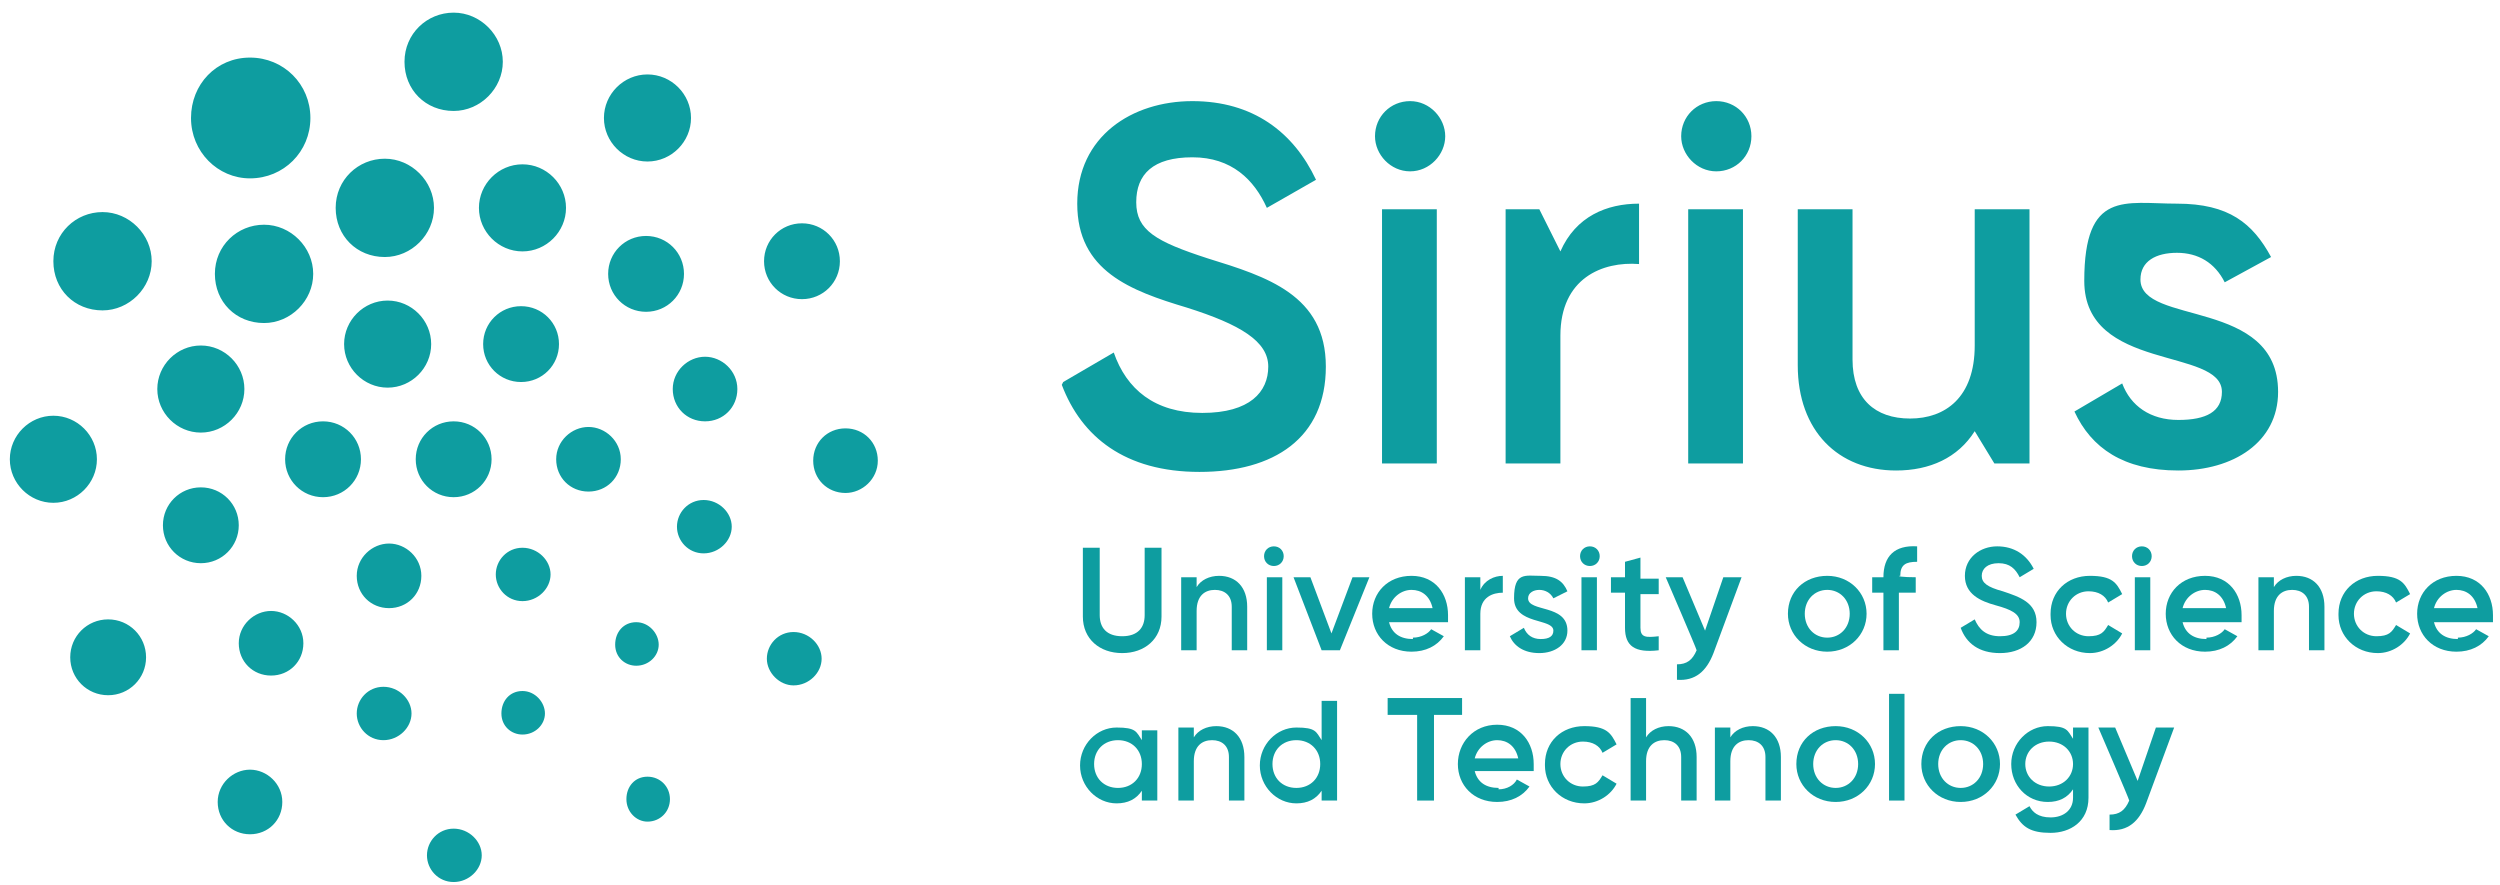
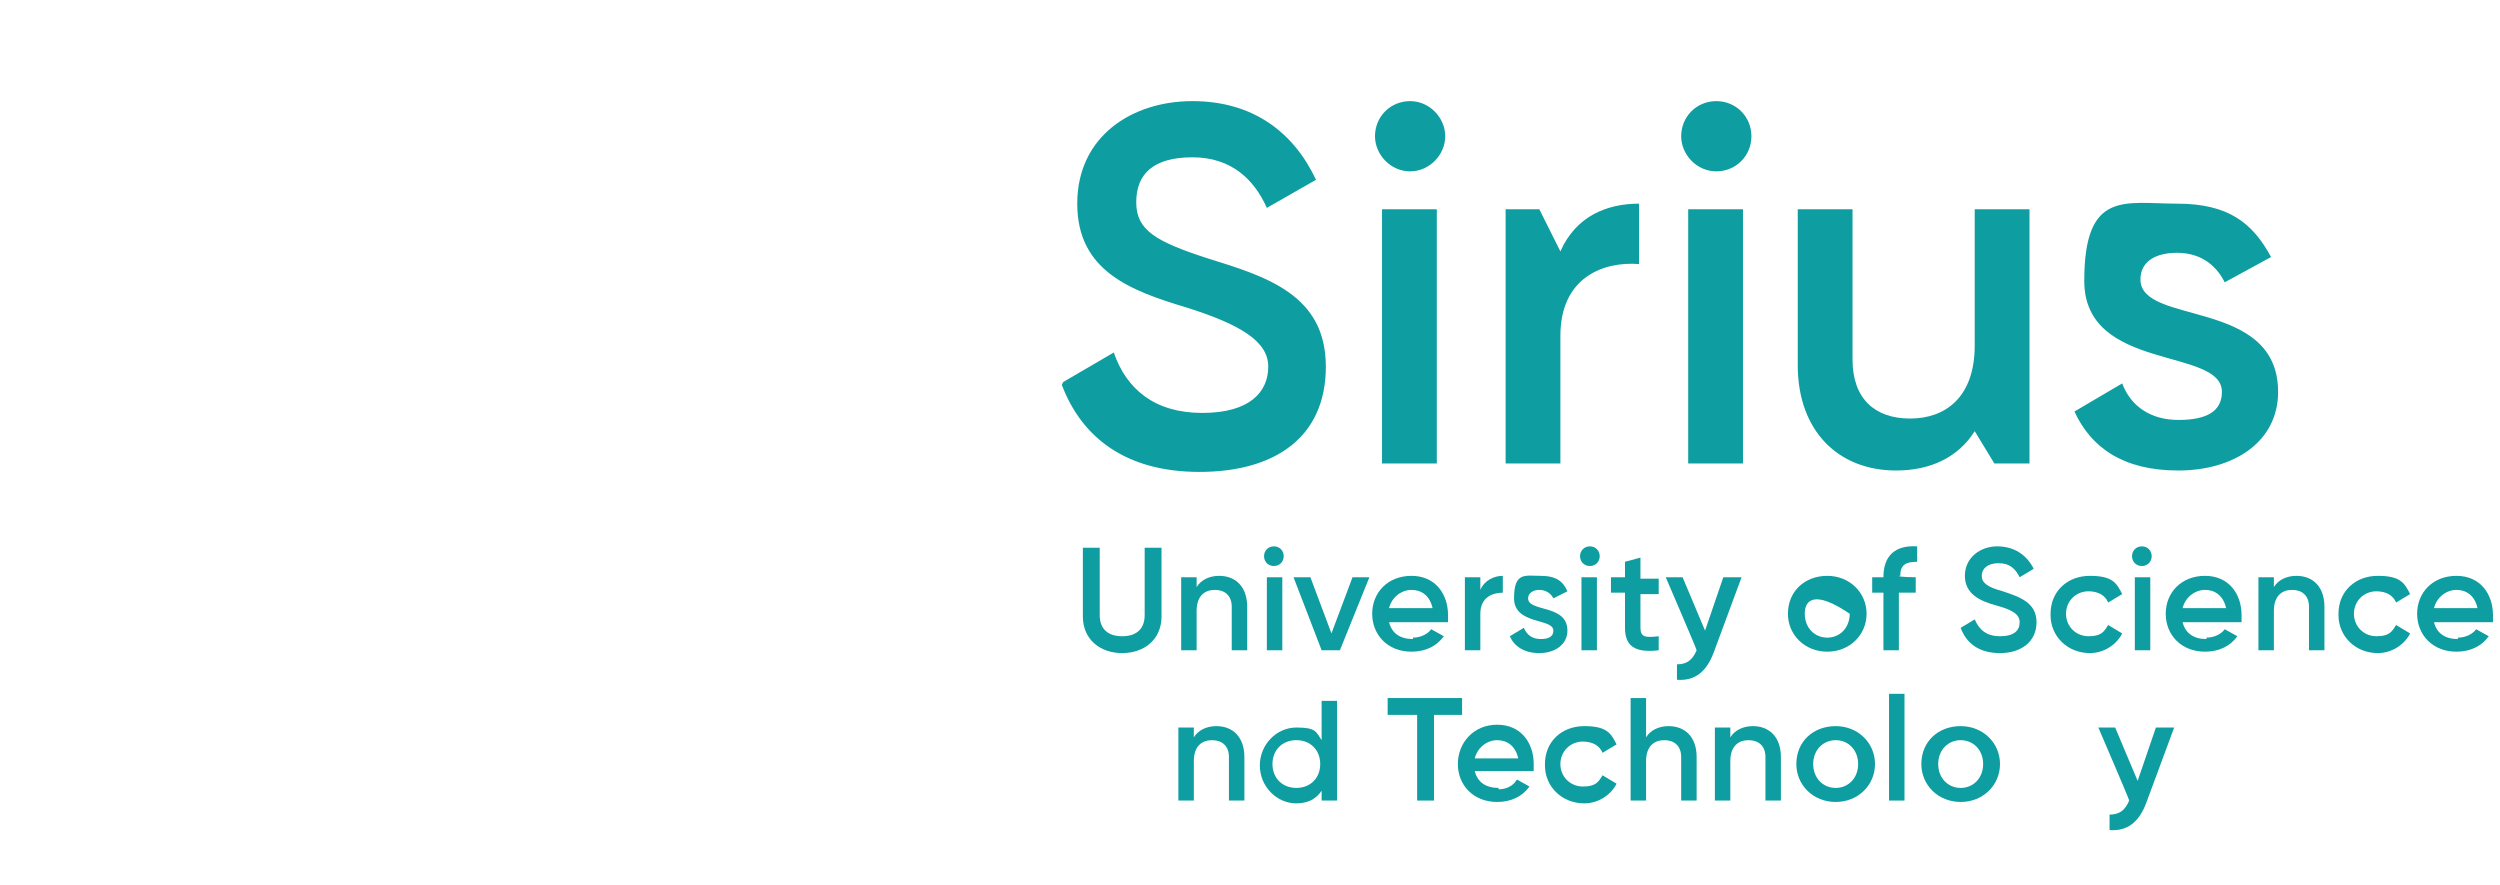
<svg xmlns="http://www.w3.org/2000/svg" width="178" height="63" viewBox="0 0 178 63" fill="none">
-   <path d="M60.2 35.1C58.9 35.1 57.9 34.1 57.9 32.8C57.9 31.5 58.9 30.5 60.2 30.5C61.5 30.5 62.5 31.5 62.5 32.8C62.5 34.1 61.4 35.1 60.2 35.1ZM37.2 52.3C38.1 52.3 38.8 51.6 38.8 50.8C38.8 50 38.1 49.2 37.2 49.2C36.3 49.2 35.7 49.9 35.7 50.8C35.7 51.7 36.4 52.3 37.2 52.3ZM45.3 47.4C46.2 47.4 46.9 46.7 46.9 45.9C46.9 45.1 46.2 44.3 45.3 44.3C44.4 44.3 43.8 45 43.8 45.9C43.8 46.8 44.5 47.4 45.3 47.4ZM50.1 39.4C51.2 39.4 52.1 38.5 52.1 37.5C52.1 36.5 51.2 35.6 50.1 35.6C49 35.6 48.2 36.5 48.2 37.5C48.2 38.5 49 39.4 50.1 39.4ZM50.2 30C51.5 30 52.5 29 52.5 27.7C52.5 26.4 51.4 25.4 50.2 25.4C49 25.4 47.9 26.4 47.9 27.7C47.9 29 48.9 30 50.2 30ZM46 22.2C47.5 22.2 48.7 21 48.7 19.5C48.7 18 47.5 16.8 46 16.8C44.5 16.8 43.3 18 43.3 19.5C43.3 21 44.5 22.2 46 22.2ZM37.2 17.9C38.9 17.9 40.3 16.5 40.3 14.8C40.3 13.1 38.9 11.7 37.2 11.7C35.5 11.7 34.1 13.1 34.1 14.8C34.1 16.5 35.5 17.9 37.2 17.9ZM27.4 18.3C29.3 18.3 30.9 16.7 30.9 14.8C30.9 12.9 29.3 11.3 27.4 11.3C25.5 11.3 23.9 12.8 23.9 14.8C23.9 16.8 25.4 18.3 27.4 18.3ZM18.8 23C20.7 23 22.3 21.4 22.3 19.5C22.3 17.6 20.7 16 18.8 16C16.9 16 15.3 17.5 15.3 19.5C15.3 21.5 16.8 23 18.8 23ZM14.3 30.8C16 30.8 17.4 29.4 17.4 27.7C17.4 26 16 24.6 14.3 24.6C12.6 24.6 11.2 26 11.2 27.7C11.2 29.4 12.6 30.8 14.3 30.8ZM14.3 40.1C15.8 40.1 17 38.9 17 37.4C17 35.9 15.8 34.7 14.3 34.7C12.8 34.7 11.6 35.9 11.6 37.4C11.6 38.9 12.8 40.1 14.3 40.1ZM19.3 48.1C20.6 48.1 21.6 47.1 21.6 45.8C21.6 44.5 20.5 43.5 19.3 43.5C18.1 43.5 17 44.5 17 45.8C17 47.1 18 48.1 19.3 48.1ZM27.3 52.7C28.4 52.7 29.3 51.8 29.3 50.8C29.3 49.8 28.4 48.9 27.3 48.9C26.2 48.9 25.4 49.8 25.4 50.8C25.4 51.8 26.2 52.7 27.3 52.7ZM27.7 43.3C29 43.3 30 42.3 30 41C30 39.7 28.9 38.7 27.7 38.7C26.5 38.7 25.4 39.7 25.4 41C25.4 42.3 26.4 43.3 27.7 43.3ZM23 35.4C24.5 35.4 25.7 34.2 25.7 32.7C25.7 31.2 24.5 30 23 30C21.5 30 20.3 31.2 20.3 32.7C20.3 34.2 21.5 35.4 23 35.4ZM32.3 35.4C33.8 35.4 35 34.2 35 32.7C35 31.2 33.8 30 32.3 30C30.8 30 29.6 31.2 29.6 32.7C29.6 34.2 30.8 35.4 32.3 35.4ZM27.6 27.6C29.3 27.6 30.7 26.2 30.7 24.5C30.7 22.8 29.3 21.4 27.6 21.4C25.9 21.4 24.5 22.8 24.5 24.5C24.5 26.2 25.9 27.6 27.6 27.6ZM37.1 27.2C38.6 27.2 39.8 26 39.8 24.5C39.8 23 38.6 21.8 37.1 21.8C35.6 21.8 34.4 23 34.4 24.5C34.4 26 35.6 27.2 37.1 27.2ZM41.9 35C43.2 35 44.2 34 44.2 32.7C44.2 31.4 43.1 30.4 41.9 30.4C40.7 30.4 39.6 31.4 39.6 32.7C39.6 34 40.6 35 41.9 35ZM37.2 42.8C38.3 42.8 39.2 41.9 39.2 40.9C39.2 39.9 38.3 39 37.2 39C36.1 39 35.3 39.9 35.3 40.9C35.3 41.9 36.1 42.8 37.2 42.8ZM17.8 59.4C19.1 59.4 20.1 58.4 20.1 57.1C20.1 55.8 19 54.8 17.8 54.8C16.6 54.8 15.5 55.8 15.5 57.1C15.5 58.4 16.5 59.4 17.8 59.4ZM7.7 49.5C9.2 49.5 10.4 48.3 10.4 46.8C10.4 45.3 9.2 44.1 7.7 44.1C6.2 44.1 5 45.3 5 46.8C5 48.3 6.2 49.5 7.7 49.5ZM3.8 35.8C5.5 35.8 6.9 34.4 6.9 32.7C6.9 31 5.5 29.6 3.8 29.6C2.1 29.6 0.7 31 0.7 32.7C0.7 34.4 2.1 35.8 3.8 35.8ZM7.3 22.1C9.2 22.1 10.8 20.5 10.8 18.6C10.8 16.7 9.2 15.1 7.3 15.1C5.4 15.1 3.8 16.6 3.8 18.6C3.8 20.6 5.3 22.1 7.3 22.1ZM17.8 12.7C20.2 12.7 22.1 10.8 22.1 8.4C22.1 6 20.2 4.1 17.8 4.1C15.4 4.1 13.6 6 13.6 8.4C13.6 10.8 15.5 12.7 17.8 12.7ZM32.3 7.9C34.2 7.9 35.8 6.3 35.8 4.4C35.8 2.5 34.2 0.9 32.3 0.9C30.4 0.9 28.8 2.4 28.8 4.4C28.8 6.4 30.3 7.9 32.3 7.9ZM46.1 11.5C47.8 11.5 49.2 10.1 49.2 8.4C49.2 6.7 47.8 5.3 46.1 5.3C44.4 5.3 43 6.7 43 8.4C43 10.1 44.4 11.5 46.1 11.5ZM57.1 21.3C58.6 21.3 59.8 20.1 59.8 18.6C59.8 17.1 58.6 15.9 57.1 15.9C55.6 15.9 54.4 17.1 54.4 18.6C54.4 20.1 55.6 21.3 57.1 21.3ZM56.5 48.8C57.6 48.8 58.5 47.9 58.5 46.9C58.5 45.9 57.6 45 56.5 45C55.4 45 54.6 45.9 54.6 46.9C54.6 47.9 55.5 48.8 56.5 48.8ZM46.1 58.5C47 58.5 47.7 57.8 47.7 56.9C47.7 56 47 55.3 46.1 55.3C45.2 55.3 44.6 56 44.6 56.9C44.6 57.8 45.3 58.5 46.1 58.5ZM32.3 62.8C31.2 62.8 30.4 61.9 30.4 60.9C30.4 59.9 31.2 59 32.3 59C33.4 59 34.3 59.9 34.3 60.9C34.3 61.9 33.4 62.8 32.3 62.8Z" fill="#0E9DA0" />
  <path d="M162.2 27.9C162.2 31.5 159 33.5 155.1 33.5C151.2 33.5 148.9 31.9 147.7 29.3L151.1 27.3C151.7 28.9 153.1 29.9 155.1 29.9C157.1 29.9 158.2 29.3 158.2 27.9C158.2 24.7 148.4 26.5 148.4 20C148.4 13.5 151.3 14.5 155 14.5C158.7 14.5 160.4 15.9 161.7 18.3L158.4 20.1C157.7 18.7 156.5 18 155 18C153.5 18 152.4 18.6 152.4 19.9C152.4 23.2 162.2 21.2 162.2 27.9ZM144.5 14.9V33H142L140.6 30.7C139.4 32.6 137.4 33.5 135 33.5C130.9 33.5 128 30.7 128 26V14.9H131.9V25.6C131.9 28.4 133.5 29.8 136 29.8C138.5 29.8 140.6 28.3 140.6 24.6V14.9H144.5ZM120.2 14.9H124.1V33H120.2V14.9ZM119.7 9.7C119.7 8.3 120.8 7.2 122.2 7.2C123.6 7.2 124.7 8.3 124.7 9.7C124.7 11.1 123.6 12.2 122.2 12.2C120.8 12.2 119.7 11 119.7 9.7ZM116.7 14.6V18.8C114.1 18.6 111.1 19.8 111.1 23.9V33H107.2V14.9H109.6L111.1 17.9C112.2 15.4 114.4 14.5 116.7 14.5M98.4 33H102.3V14.9H98.4V33ZM97.9 9.7C97.9 11 99 12.2 100.4 12.2C101.8 12.2 102.9 11 102.9 9.7C102.9 8.4 101.8 7.2 100.4 7.2C99 7.2 97.9 8.3 97.9 9.7ZM75.7 27.2L79.3 25.1C80.2 27.7 82.2 29.4 85.6 29.4C89 29.4 90.3 27.9 90.3 26.1C90.3 24.3 88.3 23.1 84.5 21.9C80.5 20.7 76.7 19.3 76.7 14.5C76.7 9.7 80.6 7.2 84.9 7.2C89.2 7.2 92.1 9.4 93.7 12.8L90.2 14.8C89.3 12.8 87.7 11.2 84.9 11.2C82.1 11.2 80.9 12.4 80.9 14.4C80.9 16.4 82.3 17.2 86 18.4C90.2 19.7 94.4 21 94.4 26.1C94.4 31.2 90.7 33.6 85.4 33.6C80.1 33.6 77 31.1 75.6 27.4" fill="#0E9DA0" />
  <path d="M77.1 43.9V39H78.3V43.8C78.3 44.7 78.8 45.3 79.9 45.3C81 45.3 81.5 44.7 81.5 43.8V39H82.7V43.9C82.7 45.5 81.5 46.5 79.9 46.5C78.3 46.5 77.1 45.5 77.1 43.9Z" fill="#0E9DA0" />
  <path d="M88.8 43.1V46.3H87.7V43.2C87.7 42.4 87.2 42 86.5 42C85.8 42 85.2 42.4 85.2 43.5V46.3H84.1V41.1H85.2V41.8C85.5 41.3 86.1 41 86.8 41C88 41 88.8 41.8 88.8 43.2" fill="#0E9DA0" />
  <path d="M90.2 41.1H91.3V46.3H90.2V41.1ZM90 39.6C90 39.2 90.3 38.9 90.7 38.9C91.1 38.9 91.4 39.2 91.4 39.6C91.4 40 91.1 40.3 90.7 40.3C90.3 40.3 90 40 90 39.6Z" fill="#0E9DA0" />
  <path d="M97.5 41.1L95.4 46.3H94.1L92.1 41.1H93.3L94.8 45.1L96.3 41.1H97.5Z" fill="#0E9DA0" />
  <path d="M102 43.3C101.8 42.4 101.2 42 100.5 42C99.8 42 99.1 42.5 98.9 43.3H102ZM100.6 45.4C101.2 45.4 101.7 45.1 101.9 44.8L102.8 45.3C102.3 46 101.5 46.4 100.5 46.4C98.8 46.4 97.7 45.2 97.7 43.7C97.7 42.2 98.8 41 100.5 41C102.2 41 103.1 42.3 103.1 43.8C103.1 45.3 103.1 44.1 103.1 44.3H98.9C99.1 45.1 99.7 45.5 100.6 45.5" fill="#0E9DA0" />
  <path d="M107 41V42.2C106.3 42.2 105.4 42.5 105.4 43.7V46.3H104.3V41.1H105.4V42C105.7 41.3 106.4 41 107 41Z" fill="#0E9DA0" />
  <path d="M111.6 44.9C111.6 45.9 110.7 46.5 109.6 46.5C108.5 46.5 107.8 46 107.5 45.3L108.5 44.7C108.7 45.2 109.1 45.5 109.7 45.5C110.3 45.5 110.6 45.3 110.6 44.9C110.6 44 107.8 44.5 107.8 42.6C107.8 40.7 108.6 41 109.7 41C110.8 41 111.3 41.4 111.6 42.1L110.6 42.6C110.4 42.2 110 42 109.6 42C109.2 42 108.8 42.2 108.8 42.6C108.8 43.6 111.6 43 111.6 44.9Z" fill="#0E9DA0" />
  <path d="M112.6 41.1H113.7V46.3H112.6V41.1ZM112.5 39.6C112.5 39.2 112.8 38.9 113.2 38.9C113.6 38.9 113.9 39.2 113.9 39.6C113.9 40 113.6 40.3 113.2 40.3C112.8 40.3 112.5 40 112.5 39.6Z" fill="#0E9DA0" />
  <path d="M116.8 42.2V44.7C116.8 45.4 117.2 45.4 118.1 45.3V46.3C116.4 46.5 115.7 46 115.7 44.7V42.2H114.7V41.1H115.7V40L116.8 39.7V41.2H118.1V42.3H116.8V42.2Z" fill="#0E9DA0" />
  <path d="M124 41.1L122 46.5C121.5 47.8 120.7 48.5 119.4 48.4V47.3C120.1 47.3 120.5 47 120.8 46.3C120.8 46.2 118.6 41.1 118.6 41.1H119.8L121.4 44.9L122.7 41.1H123.9H124Z" fill="#0E9DA0" />
-   <path d="M131.7 43.7C131.7 42.7 131 42 130.1 42C129.2 42 128.5 42.7 128.5 43.7C128.5 44.7 129.2 45.4 130.1 45.4C131 45.4 131.7 44.7 131.7 43.7ZM127.3 43.7C127.3 42.1 128.5 41 130.1 41C131.7 41 132.9 42.2 132.9 43.7C132.9 45.2 131.7 46.4 130.1 46.4C128.5 46.4 127.3 45.2 127.3 43.7Z" fill="#0E9DA0" />
+   <path d="M131.7 43.7C129.2 42 128.5 42.7 128.5 43.7C128.5 44.7 129.2 45.4 130.1 45.4C131 45.4 131.7 44.7 131.7 43.7ZM127.3 43.7C127.3 42.1 128.5 41 130.1 41C131.7 41 132.9 42.2 132.9 43.7C132.9 45.2 131.7 46.4 130.1 46.4C128.5 46.4 127.3 45.2 127.3 43.7Z" fill="#0E9DA0" />
  <path d="M135.2 41C135.2 41.1 136.4 41.1 136.4 41.1V42.2H135.2V46.3H134.1V42.2H133.3V41.1H134.1C134.1 39.6 134.9 38.8 136.5 38.9V40C135.7 40 135.3 40.2 135.3 41" fill="#0E9DA0" />
  <path d="M139.6 44.7L140.6 44.1C140.9 44.8 141.4 45.3 142.4 45.3C143.4 45.3 143.8 44.9 143.8 44.3C143.8 43.7 143.2 43.4 142.1 43.1C141 42.8 139.9 42.3 139.9 41C139.9 39.7 141 38.9 142.2 38.9C143.4 38.9 144.3 39.5 144.8 40.5L143.8 41.1C143.5 40.5 143.1 40.1 142.3 40.1C141.5 40.1 141.1 40.5 141.1 41C141.1 41.5 141.5 41.8 142.6 42.1C143.8 42.5 145 42.9 145 44.3C145 45.7 143.9 46.5 142.4 46.5C140.9 46.5 140 45.8 139.6 44.7Z" fill="#0E9DA0" />
  <path d="M146 43.7C146 42.1 147.2 41 148.8 41C150.4 41 150.7 41.5 151.1 42.3L150.1 42.9C149.9 42.4 149.4 42.1 148.7 42.1C147.8 42.1 147.1 42.8 147.1 43.7C147.1 44.6 147.8 45.3 148.7 45.3C149.6 45.3 149.8 45 150.1 44.5L151.1 45.1C150.7 45.9 149.8 46.5 148.8 46.5C147.2 46.5 146 45.3 146 43.8" fill="#0E9DA0" />
  <path d="M152 41.1H153.1V46.3H152V41.1ZM151.8 39.6C151.8 39.2 152.1 38.9 152.5 38.9C152.9 38.9 153.2 39.2 153.2 39.6C153.2 40 152.9 40.3 152.5 40.3C152.1 40.3 151.8 40 151.8 39.6Z" fill="#0E9DA0" />
  <path d="M158.5 43.3C158.3 42.4 157.7 42 157 42C156.3 42 155.6 42.5 155.4 43.3H158.5ZM157.1 45.4C157.7 45.4 158.2 45.1 158.4 44.8L159.3 45.3C158.8 46 158 46.4 157 46.4C155.3 46.4 154.2 45.2 154.2 43.7C154.2 42.2 155.3 41 157 41C158.7 41 159.6 42.3 159.6 43.8C159.6 45.3 159.6 44.1 159.6 44.3H155.4C155.6 45.1 156.2 45.5 157.1 45.5" fill="#0E9DA0" />
  <path d="M165.5 43.1V46.3H164.4V43.2C164.4 42.4 163.9 42 163.2 42C162.5 42 161.9 42.4 161.9 43.5V46.3H160.8V41.1H161.9V41.8C162.2 41.3 162.8 41 163.5 41C164.7 41 165.5 41.8 165.5 43.2" fill="#0E9DA0" />
  <path d="M166.5 43.7C166.5 42.1 167.7 41 169.3 41C170.9 41 171.2 41.5 171.6 42.3L170.6 42.9C170.4 42.4 169.9 42.1 169.2 42.1C168.3 42.1 167.6 42.8 167.6 43.7C167.6 44.6 168.3 45.3 169.2 45.3C170.1 45.3 170.3 45 170.6 44.5L171.6 45.1C171.2 45.9 170.3 46.5 169.3 46.5C167.7 46.5 166.5 45.3 166.5 43.8" fill="#0E9DA0" />
  <path d="M176.4 43.3C176.2 42.4 175.6 42 174.9 42C174.2 42 173.5 42.5 173.3 43.3H176.4ZM175 45.4C175.6 45.4 176.1 45.1 176.3 44.8L177.2 45.3C176.7 46 175.9 46.4 174.9 46.4C173.2 46.4 172.1 45.2 172.1 43.7C172.1 42.2 173.2 41 174.9 41C176.6 41 177.5 42.3 177.5 43.8C177.5 45.3 177.5 44.1 177.5 44.3H173.3C173.5 45.1 174.1 45.5 175 45.5" fill="#0E9DA0" />
-   <path d="M81.3 54.4C81.3 53.4 80.6 52.7 79.6 52.7C78.6 52.7 77.9 53.4 77.9 54.4C77.9 55.4 78.6 56.1 79.6 56.1C80.6 56.1 81.3 55.4 81.3 54.4ZM82.4 51.8V57H81.3V56.3C80.9 56.9 80.3 57.2 79.5 57.2C78.1 57.2 76.9 56 76.9 54.5C76.9 53 78.1 51.8 79.5 51.8C80.9 51.8 80.9 52.1 81.3 52.7V52H82.4V51.8Z" fill="#0E9DA0" />
  <path d="M88.6 53.8V57H87.5V53.9C87.5 53.1 87 52.7 86.3 52.7C85.6 52.7 85 53.1 85 54.2V57H83.9V51.8H85V52.5C85.3 52 85.9 51.7 86.6 51.7C87.8 51.7 88.6 52.5 88.6 53.9" fill="#0E9DA0" />
  <path d="M94 54.4C94 53.4 93.3 52.7 92.3 52.7C91.3 52.7 90.6 53.4 90.6 54.4C90.6 55.4 91.3 56.1 92.3 56.1C93.3 56.1 94 55.4 94 54.4ZM95.2 49.7V57H94.1V56.3C93.7 56.9 93.1 57.2 92.3 57.2C90.9 57.2 89.7 56 89.7 54.5C89.7 53 90.9 51.8 92.3 51.8C93.7 51.8 93.7 52.1 94.1 52.7V49.9H95.2V49.7Z" fill="#0E9DA0" />
  <path d="M104.1 50.9H102.1V57H100.9V50.9H98.8V49.7H104.1V50.9Z" fill="#0E9DA0" />
  <path d="M108.1 54C107.9 53.1 107.3 52.7 106.6 52.7C105.9 52.7 105.2 53.2 105 54H108.1ZM106.7 56.2C107.3 56.2 107.8 55.9 108 55.5L108.9 56C108.4 56.7 107.6 57.1 106.6 57.1C104.9 57.1 103.8 55.9 103.8 54.4C103.8 52.9 104.9 51.6 106.6 51.6C108.3 51.6 109.2 52.9 109.2 54.4C109.2 55.9 109.2 54.7 109.2 54.9H105C105.2 55.7 105.8 56.1 106.7 56.1" fill="#0E9DA0" />
  <path d="M110 54.4C110 52.8 111.2 51.7 112.8 51.7C114.4 51.7 114.7 52.2 115.1 53L114.1 53.6C113.9 53.1 113.4 52.8 112.7 52.8C111.8 52.8 111.1 53.5 111.1 54.4C111.1 55.3 111.8 56 112.7 56C113.6 56 113.8 55.7 114.1 55.2L115.1 55.8C114.7 56.6 113.8 57.2 112.8 57.2C111.2 57.2 110 56 110 54.5" fill="#0E9DA0" />
  <path d="M120.8 53.8V57H119.7V53.9C119.7 53.1 119.2 52.7 118.5 52.7C117.8 52.7 117.2 53.1 117.2 54.2V57H116.1V49.7H117.2V52.5C117.5 52 118.1 51.7 118.8 51.7C120 51.7 120.8 52.5 120.8 53.9" fill="#0E9DA0" />
  <path d="M126.8 53.8V57H125.7V53.9C125.7 53.1 125.2 52.7 124.5 52.7C123.8 52.7 123.2 53.1 123.2 54.2V57H122.1V51.8H123.2V52.5C123.5 52 124.1 51.7 124.8 51.7C126 51.7 126.8 52.5 126.8 53.9" fill="#0E9DA0" />
  <path d="M132.3 54.4C132.3 53.4 131.6 52.7 130.7 52.7C129.8 52.7 129.1 53.4 129.1 54.4C129.1 55.4 129.8 56.1 130.7 56.1C131.6 56.1 132.3 55.4 132.3 54.4ZM127.9 54.4C127.9 52.8 129.1 51.7 130.7 51.7C132.3 51.7 133.5 52.9 133.5 54.4C133.5 55.9 132.3 57.1 130.7 57.1C129.1 57.1 127.9 55.9 127.9 54.4Z" fill="#0E9DA0" />
  <path d="M135.6 49.4H134.5V57H135.6V49.4Z" fill="#0E9DA0" />
  <path d="M141.2 54.4C141.2 53.4 140.5 52.7 139.6 52.7C138.7 52.7 138 53.4 138 54.4C138 55.4 138.7 56.1 139.6 56.1C140.5 56.1 141.2 55.4 141.2 54.4ZM136.8 54.4C136.8 52.8 138 51.7 139.6 51.7C141.2 51.7 142.4 52.9 142.4 54.4C142.4 55.9 141.2 57.1 139.6 57.1C138 57.1 136.8 55.9 136.8 54.4Z" fill="#0E9DA0" />
-   <path d="M147.6 54.4C147.6 53.5 146.9 52.8 145.9 52.8C144.9 52.8 144.2 53.5 144.2 54.4C144.2 55.3 144.9 56 145.9 56C146.9 56 147.6 55.3 147.6 54.4ZM148.7 51.8V56.8C148.7 58.5 147.4 59.3 146 59.3C144.6 59.3 144 58.9 143.5 58L144.5 57.4C144.7 57.8 145.1 58.2 146 58.2C146.9 58.2 147.6 57.7 147.6 56.8V56.2C147.2 56.8 146.6 57.1 145.8 57.1C144.3 57.1 143.2 55.9 143.2 54.4C143.2 52.9 144.4 51.7 145.8 51.7C147.2 51.7 147.2 52 147.6 52.6V51.8H148.7Z" fill="#0E9DA0" />
  <path d="M154.8 51.8L152.8 57.2C152.3 58.5 151.5 59.2 150.2 59.1V58C150.9 58 151.3 57.7 151.6 57C151.6 56.9 149.4 51.8 149.4 51.8H150.6L152.2 55.6L153.5 51.8H154.7H154.8Z" fill="#0E9DA0" />
</svg>